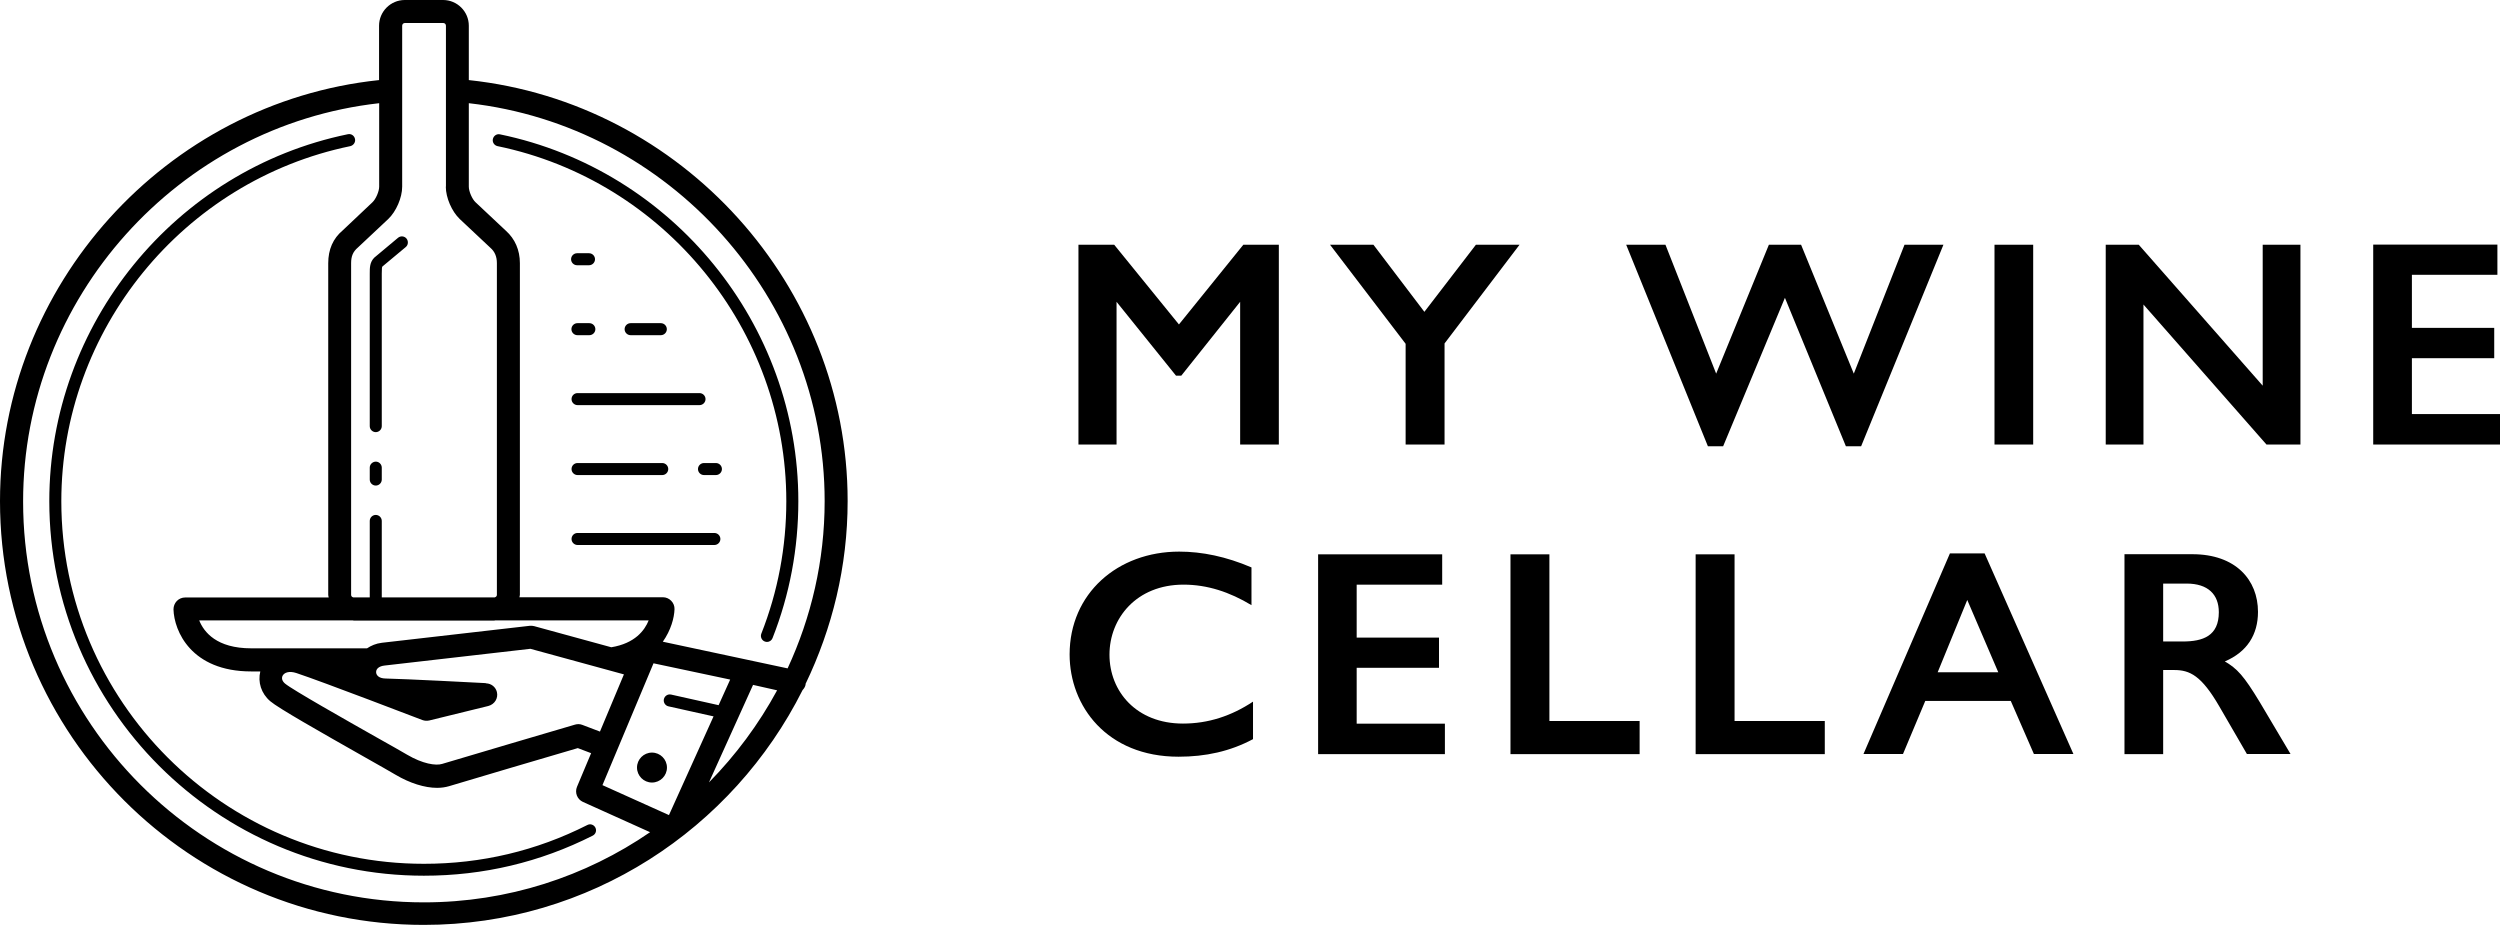
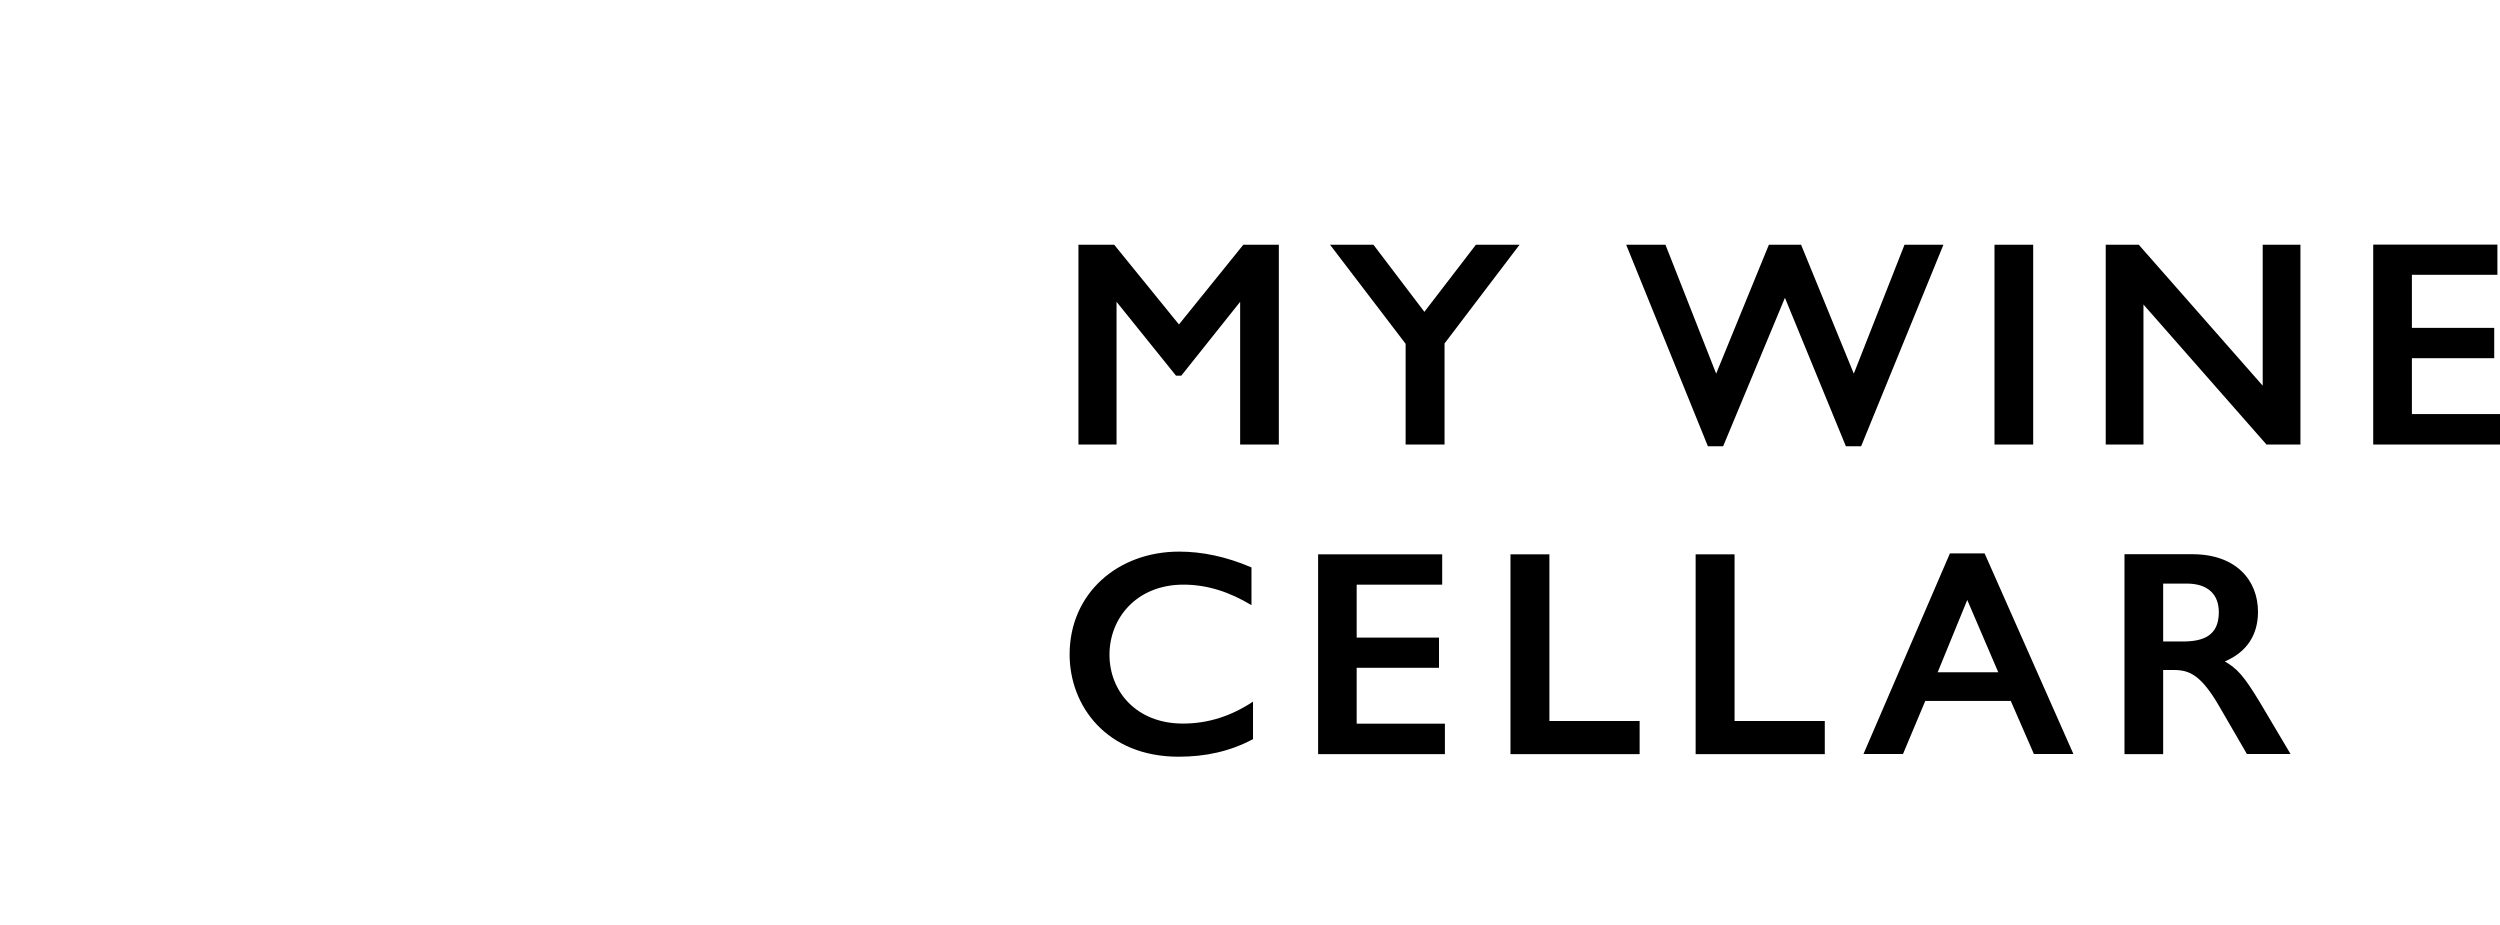
<svg xmlns="http://www.w3.org/2000/svg" width="200" height="74" viewBox="0 0 200 74" fill="none">
  <g clip-path="url(#clip0)">
    <path d="M173.053 46.686H174.93C176.638 46.686 177.506 47.554 177.506 48.979C177.506 50.875 176.242 51.319 174.619 51.319H173.053V46.686ZM169.958 44.346V60.329H173.053V53.602H173.94C175.185 53.602 176.119 54.045 177.553 56.527L179.752 60.32H183.243L180.78 56.168C179.488 54.036 178.978 53.498 177.987 52.913C179.771 52.158 180.639 50.762 180.639 48.95C180.639 46.393 178.856 44.337 175.393 44.337H169.958V44.346ZM157.381 47.997L159.862 53.781H155.013L157.381 47.997ZM155.994 44.27L149.078 60.32H152.239L154.022 56.074H160.862L162.712 60.32H165.873L158.768 44.27H155.994ZM135.651 44.346V60.329H145.983V57.678H138.765V44.346H135.651ZM120.838 44.346V60.329H131.17V57.678H123.952V44.346H120.838ZM105.449 44.346V60.329H115.592V57.895H108.534V53.423H115.12V51.007H108.534V46.771H115.375V44.346H105.449ZM94.334 44.129C89.409 44.129 85.569 47.478 85.569 52.356C85.569 56.48 88.541 60.537 94.287 60.537C96.438 60.537 98.41 60.112 100.241 59.131V56.131C98.504 57.282 96.655 57.886 94.636 57.886C90.909 57.886 88.758 55.31 88.758 52.375C88.758 49.469 90.909 46.771 94.683 46.771C96.58 46.771 98.363 47.356 100.118 48.413V45.393C98.089 44.525 96.165 44.129 94.334 44.129Z" fill="black" />
    <path d="M189.857 19.578V35.562H200.009V33.127H192.952V28.655H199.538V26.23H192.952V21.984H199.792V19.569H189.857V19.578ZM168.458 19.578V35.562H171.477V24.362L181.318 35.562H184.035V19.578H181.016V30.854L171.1 19.578H168.458ZM159.56 35.562H162.655V19.578H159.56V35.562ZM130.094 19.578L136.633 35.703H137.85L142.794 23.824L147.672 35.703H148.889L155.475 19.578H152.361L148.304 29.891L144.086 19.578H141.511L137.293 29.891L133.236 19.578H130.094ZM106.402 19.578L112.45 27.504V35.562H115.564V27.476L121.564 19.578H118.073L113.95 24.947L109.874 19.578H106.402ZM86.276 19.578V35.562H89.324V24.145L94.079 30.052H94.504L99.212 24.145V35.562H102.307V19.578H99.467L94.315 25.956L89.135 19.578H86.276Z" fill="black" />
-     <path d="M52.158 61.405V62.009V61.405ZM52.158 60.207C51.498 60.207 50.96 60.744 50.96 61.405C50.96 62.065 51.498 62.603 52.158 62.603C52.819 62.603 53.357 62.065 53.357 61.405C53.357 60.744 52.819 60.207 52.158 60.207ZM28.4 11.115C28.344 10.851 28.098 10.681 27.834 10.737C13.992 13.587 3.944 25.938 3.944 40.091C3.944 56.612 17.389 70.057 33.91 70.057C38.666 70.057 43.204 68.981 47.422 66.849C47.658 66.726 47.752 66.443 47.629 66.207C47.507 65.972 47.224 65.877 46.988 66C42.912 68.066 38.515 69.104 33.91 69.104C17.918 69.104 4.906 56.093 4.906 40.1C4.906 26.4 14.634 14.455 28.032 11.69C28.287 11.624 28.457 11.37 28.4 11.115ZM29.58 37.411V38.364C29.58 38.628 29.797 38.845 30.061 38.845C30.325 38.845 30.542 38.628 30.542 38.364V37.411C30.542 37.147 30.325 36.93 30.061 36.93C29.797 36.939 29.58 37.147 29.58 37.411ZM32.457 19.767C32.665 19.597 32.684 19.295 32.523 19.088C32.354 18.88 32.052 18.852 31.844 19.022L29.938 20.616C29.58 20.984 29.58 21.418 29.58 21.871V34.09C29.58 34.354 29.797 34.571 30.061 34.571C30.325 34.571 30.542 34.354 30.542 34.09V21.881C30.542 21.446 30.561 21.361 30.589 21.324L32.457 19.767ZM45.723 43.119C45.723 43.383 45.941 43.6 46.205 43.6H57.15C57.414 43.6 57.631 43.383 57.631 43.119C57.631 42.855 57.414 42.638 57.15 42.638H46.205C45.931 42.638 45.723 42.855 45.723 43.119ZM57.754 37.524C57.754 37.26 57.536 37.043 57.272 37.043H56.319C56.055 37.043 55.838 37.26 55.838 37.524C55.838 37.788 56.055 38.005 56.319 38.005H57.272C57.536 38.005 57.754 37.788 57.754 37.524ZM45.723 37.524C45.723 37.788 45.941 38.005 46.205 38.005H52.979C53.243 38.005 53.46 37.788 53.46 37.524C53.46 37.26 53.243 37.043 52.979 37.043H46.205C45.931 37.043 45.723 37.26 45.723 37.524ZM45.723 31.929C45.723 32.193 45.941 32.41 46.205 32.41H55.961C56.225 32.41 56.442 32.193 56.442 31.929C56.442 31.665 56.225 31.448 55.961 31.448H46.205C45.931 31.448 45.723 31.665 45.723 31.929ZM52.866 26.815C53.13 26.815 53.347 26.598 53.347 26.334C53.347 26.07 53.13 25.853 52.866 25.853H50.45C50.186 25.853 49.969 26.07 49.969 26.334C49.969 26.598 50.186 26.815 50.45 26.815H52.866ZM47.148 26.815C47.412 26.815 47.629 26.598 47.629 26.334C47.629 26.07 47.412 25.853 47.148 25.853H46.195C45.931 25.853 45.714 26.07 45.714 26.334C45.714 26.598 45.931 26.815 46.195 26.815H47.148ZM45.686 20.739C45.686 21.003 45.903 21.22 46.167 21.22H47.12C47.384 21.22 47.601 21.003 47.601 20.739C47.601 20.475 47.384 20.258 47.12 20.258H46.167C45.903 20.258 45.686 20.475 45.686 20.739ZM63.867 40.091C63.867 25.947 53.828 13.606 39.996 10.747C39.742 10.69 39.487 10.86 39.43 11.124C39.373 11.379 39.543 11.634 39.798 11.69C53.187 14.455 62.905 26.4 62.905 40.091C62.905 43.752 62.235 47.318 60.905 50.696C60.81 50.941 60.933 51.224 61.178 51.319C61.235 51.337 61.292 51.356 61.358 51.356C61.546 51.356 61.726 51.243 61.801 51.054C63.179 47.554 63.867 43.874 63.867 40.091ZM65.972 40.091C65.972 44.865 64.896 49.394 63.009 53.47L53.026 51.337C53.677 50.413 53.942 49.413 53.961 48.733C53.97 48.488 53.876 48.243 53.696 48.063C53.526 47.884 53.281 47.78 53.036 47.78H41.553C41.562 47.714 41.591 47.658 41.591 47.582V21.05C41.591 20.003 41.194 19.107 40.477 18.465L38.043 16.181C37.77 15.927 37.505 15.313 37.505 14.936V8.256C53.536 10.068 65.972 23.843 65.972 40.091ZM35.665 14.936C35.665 15.814 36.147 16.918 36.779 17.521L39.232 19.824C39.581 20.125 39.751 20.531 39.751 21.05V47.592C39.751 47.695 39.675 47.761 39.581 47.79H30.542V41.676C30.542 41.411 30.325 41.194 30.061 41.194C29.797 41.194 29.58 41.411 29.58 41.676V47.79H28.259C28.164 47.771 28.089 47.695 28.089 47.592V21.05C28.089 20.503 28.24 20.135 28.627 19.805L31.061 17.521C31.693 16.918 32.174 15.814 32.174 14.936V2.057C32.174 1.934 32.269 1.84 32.391 1.84H35.458C35.581 1.84 35.675 1.934 35.675 2.057V14.936H35.665ZM30.334 8.256V14.936C30.334 15.304 30.07 15.927 29.797 16.181L27.41 18.437C26.645 19.078 26.258 19.956 26.258 21.06V47.601C26.258 47.667 26.287 47.733 26.296 47.799H14.804C14.559 47.799 14.313 47.903 14.143 48.082C13.974 48.261 13.879 48.497 13.879 48.752C13.927 50.469 15.285 53.715 20.097 53.715H20.824C20.616 54.564 20.89 55.48 21.626 56.102C22.267 56.65 25.456 58.461 29.249 60.612C30.334 61.226 31.221 61.726 31.646 61.98C32.797 62.66 33.977 63.028 34.967 63.028C35.307 63.028 35.628 62.981 35.92 62.896C36.703 62.65 44.582 60.329 46.224 59.848L47.29 60.254L46.157 62.952C45.969 63.415 46.176 63.943 46.629 64.151L52.007 66.576C46.856 70.114 40.619 72.189 33.91 72.189C16.229 72.189 1.849 57.81 1.849 40.128C1.84 23.834 14.285 10.049 30.334 8.256ZM52.281 53.064L58.414 54.366L57.489 56.414L53.687 55.565C53.423 55.508 53.177 55.668 53.111 55.932C53.055 56.187 53.215 56.451 53.479 56.508L57.084 57.31L53.517 65.207L48.196 62.811L52.281 53.064ZM20.097 51.866C17.333 51.866 16.314 50.573 15.936 49.63H28.212C28.24 49.63 28.268 49.648 28.306 49.648H39.534C39.562 49.648 39.59 49.63 39.628 49.63H51.894C51.573 50.432 50.8 51.469 48.903 51.781L42.733 50.092C42.619 50.064 42.506 50.054 42.383 50.064L30.552 51.422C30.07 51.479 29.693 51.649 29.363 51.866H20.097ZM39.751 55.357C39.647 54.951 39.298 54.687 38.902 54.668C38.883 54.668 38.864 54.649 38.836 54.649C38.572 54.63 32.316 54.31 30.844 54.281C30.306 54.272 30.099 54.017 30.089 53.781C30.08 53.498 30.334 53.291 30.768 53.243L42.431 51.904L49.913 53.951L47.997 58.527L46.582 57.989C46.393 57.914 46.186 57.914 45.997 57.971C45.601 58.084 36.26 60.839 35.373 61.112C34.863 61.273 33.807 61.103 32.571 60.377C32.146 60.131 31.25 59.612 30.146 58.999C27.777 57.659 23.371 55.168 22.805 54.687C22.569 54.489 22.503 54.253 22.616 54.045C22.739 53.828 23.098 53.64 23.72 53.847C25.749 54.517 33.712 57.574 33.788 57.602C33.967 57.669 34.156 57.678 34.335 57.64L39.062 56.48C39.572 56.348 39.874 55.857 39.751 55.357ZM56.716 62.594L60.244 54.791L62.169 55.225C60.697 57.942 58.857 60.414 56.716 62.594ZM37.505 6.407V2.057C37.505 0.925 36.581 0 35.448 0H32.382C31.25 0 30.325 0.925 30.325 2.057V6.407C13.266 8.199 0 22.833 0 40.091C0 58.782 15.21 73.992 33.901 73.992C47.158 73.992 58.631 66.321 64.207 55.206C64.311 55.093 64.405 54.961 64.443 54.791C64.453 54.763 64.443 54.744 64.443 54.715C66.576 50.281 67.811 45.327 67.811 40.081C67.811 22.843 54.555 8.218 37.505 6.407Z" fill="black" />
  </g>
  <defs>
    <clipPath id="clip0">
      <rect width="200" height="73.992" fill="white" />
    </clipPath>
  </defs>
</svg>